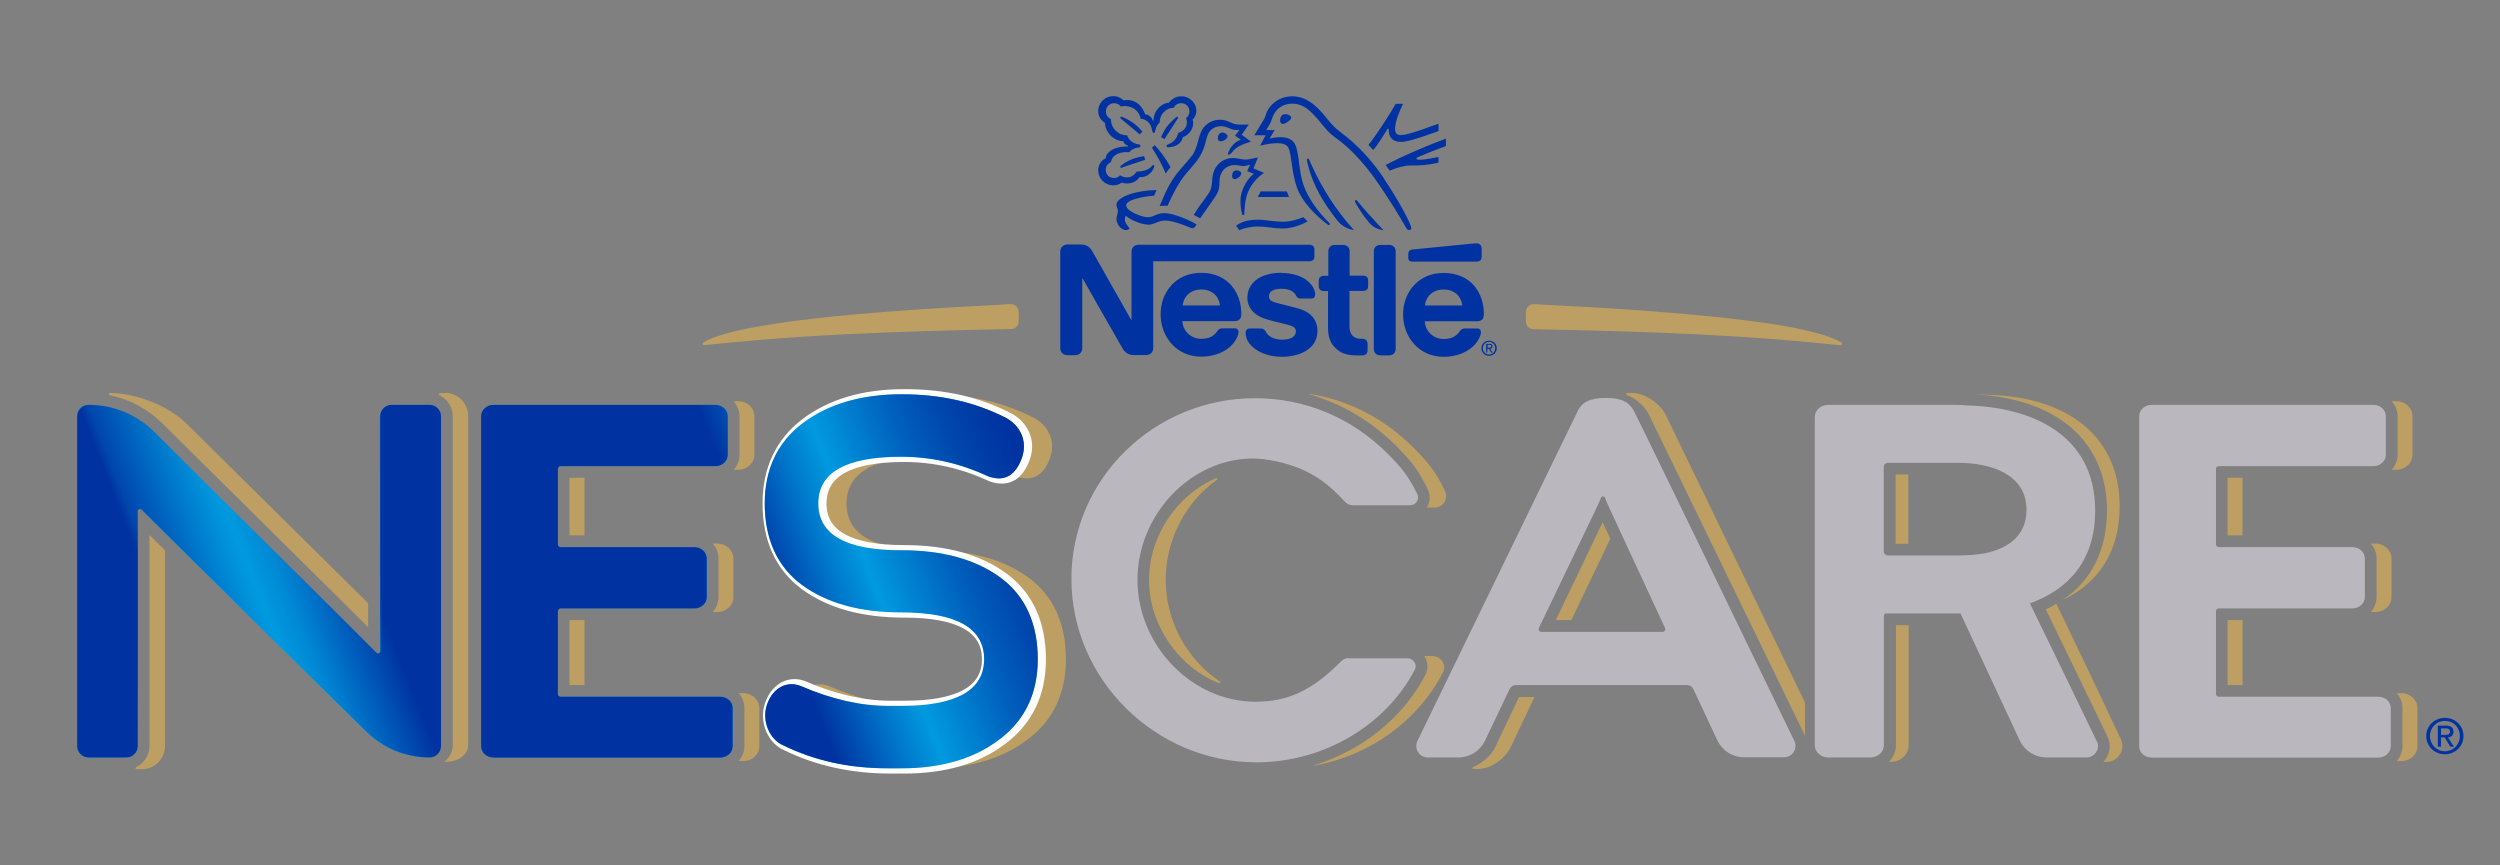
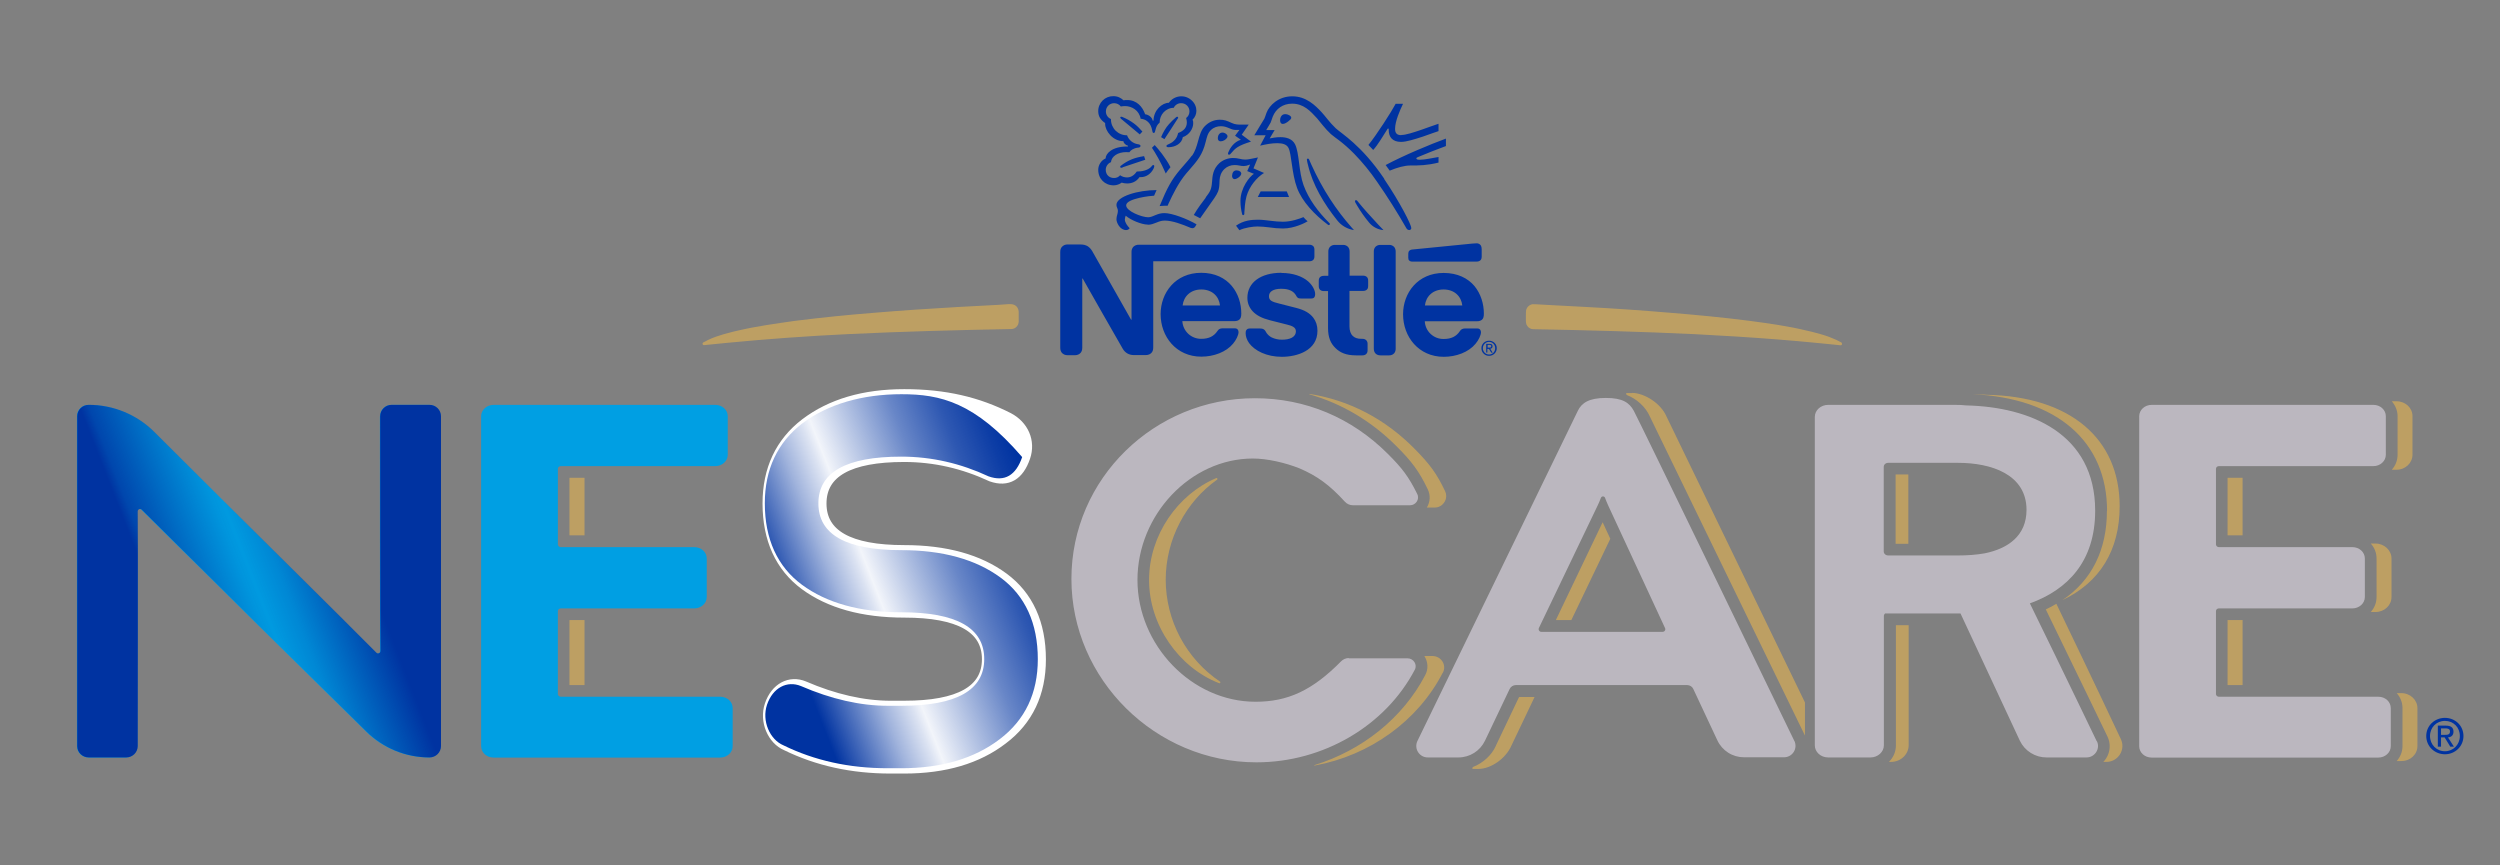
<svg xmlns="http://www.w3.org/2000/svg" width="130" height="45" viewBox="0 0 130 45" fill="none">
  <rect x="0" y="0" width="130" height="45" fill="#808080" stroke="none" />
  <path d="M94.678 17.387C94.822 17.431 94.949 17.47 95.078 17.514C94.942 17.47 94.814 17.424 94.678 17.387ZM95.484 17.671C95.522 17.693 95.567 17.708 95.597 17.731L95.718 17.791C95.641 17.748 95.563 17.708 95.484 17.671ZM95.597 17.731C95.597 17.731 95.522 17.693 95.484 17.671C95.484 17.671 95.559 17.708 95.597 17.731ZM95.778 17.843C95.778 17.843 95.77 17.821 95.763 17.821C95.748 17.806 95.733 17.791 95.718 17.791L95.597 17.731C95.597 17.731 95.522 17.693 95.484 17.671C95.363 17.619 95.243 17.574 95.123 17.522C95.109 17.521 95.095 17.516 95.085 17.507C94.949 17.462 94.822 17.417 94.686 17.379C94.528 17.335 94.37 17.29 94.211 17.252C94.129 17.23 94.046 17.215 93.955 17.193C92.977 16.953 91.975 16.818 90.973 16.683C89.572 16.504 88.172 16.37 86.764 16.257C85.357 16.138 83.948 16.041 82.538 15.966L80.422 15.853L79.895 15.823H79.76C79.714 15.809 79.647 15.823 79.594 15.846C79.541 15.869 79.493 15.903 79.454 15.945C79.415 15.988 79.386 16.038 79.368 16.093C79.338 16.213 79.353 16.294 79.346 16.385V16.646C79.346 16.721 79.346 16.863 79.421 16.953C79.455 17.002 79.5 17.042 79.552 17.071C79.605 17.1 79.663 17.116 79.722 17.118C82.538 17.17 85.363 17.245 88.179 17.379C89.587 17.454 90.996 17.537 92.404 17.649C93.104 17.701 93.812 17.769 94.512 17.835L95.567 17.94L95.695 17.955H95.71C95.71 17.955 95.74 17.955 95.748 17.948C95.77 17.934 95.785 17.918 95.785 17.889C95.785 17.873 95.785 17.858 95.778 17.85V17.843ZM36.608 17.791L36.728 17.731C36.728 17.731 36.803 17.693 36.842 17.671C36.762 17.708 36.684 17.748 36.608 17.791ZM37.248 17.514C37.384 17.47 37.511 17.424 37.647 17.387C37.504 17.431 37.376 17.47 37.248 17.514ZM36.834 17.672C36.796 17.693 36.751 17.708 36.721 17.731C36.758 17.709 36.796 17.694 36.834 17.672ZM52.95 16.093C52.934 16.037 52.906 15.986 52.867 15.943C52.827 15.9 52.779 15.867 52.724 15.846C52.671 15.826 52.615 15.816 52.559 15.816H52.422L51.896 15.853L49.78 15.966C48.371 16.048 46.963 16.138 45.554 16.257C44.148 16.366 42.745 16.508 41.345 16.684C40.351 16.826 39.349 16.961 38.362 17.193C38.273 17.215 38.19 17.23 38.107 17.252C37.949 17.29 37.791 17.335 37.632 17.379C37.496 17.417 37.369 17.462 37.233 17.507C37.219 17.507 37.206 17.512 37.195 17.521C37.072 17.565 36.951 17.615 36.834 17.672C36.796 17.693 36.751 17.708 36.721 17.731L36.6 17.791C36.6 17.791 36.563 17.805 36.555 17.821C36.548 17.821 36.54 17.835 36.54 17.843C36.533 17.858 36.525 17.866 36.533 17.881C36.533 17.911 36.547 17.926 36.57 17.94C36.585 17.947 36.593 17.947 36.608 17.947H36.623L36.751 17.933L37.806 17.828C39.913 17.625 42.025 17.473 44.139 17.372C46.955 17.237 49.78 17.163 52.597 17.11C52.656 17.109 52.715 17.093 52.767 17.064C52.82 17.035 52.864 16.995 52.898 16.945C52.972 16.856 52.98 16.713 52.972 16.639V16.377C52.965 16.287 52.987 16.212 52.95 16.085V16.093Z" fill="#BD9F63" />
  <path d="M58.922 12.846C58.862 12.923 58.833 13.019 58.839 13.116V16.624H58.816C58.816 16.624 56.881 13.206 56.79 13.049C56.722 12.936 56.647 12.862 56.557 12.802C56.459 12.749 56.361 12.712 56.165 12.712H55.525C55.468 12.709 55.41 12.718 55.356 12.74C55.303 12.762 55.255 12.796 55.217 12.839C55.164 12.907 55.133 12.974 55.133 13.108V18.075C55.133 18.203 55.164 18.277 55.216 18.345C55.284 18.419 55.374 18.472 55.525 18.472H55.887C56.037 18.472 56.128 18.419 56.195 18.345C56.248 18.277 56.278 18.21 56.278 18.075V14.485H56.301C56.301 14.485 58.304 18.015 58.387 18.143C58.5 18.33 58.688 18.464 58.959 18.464H59.576C59.727 18.464 59.818 18.412 59.885 18.337C59.938 18.27 59.968 18.202 59.968 18.068V13.587H68.087C68.169 13.587 68.23 13.564 68.275 13.527C68.328 13.483 68.35 13.422 68.35 13.325V12.988C68.35 12.899 68.328 12.831 68.275 12.787C68.221 12.745 68.154 12.723 68.087 12.727H59.223C59.165 12.723 59.107 12.733 59.054 12.755C59 12.777 58.953 12.811 58.914 12.854M62.461 14.186C61.113 14.186 60.352 15.233 60.352 16.333C60.352 17.507 61.166 18.546 62.468 18.546C63.116 18.546 63.756 18.308 64.118 17.873C64.276 17.686 64.404 17.432 64.404 17.267C64.405 17.218 64.389 17.171 64.359 17.133C64.329 17.095 64.283 17.073 64.201 17.073H63.575C63.448 17.073 63.365 17.118 63.305 17.215C63.124 17.484 62.86 17.619 62.468 17.619C62.217 17.623 61.974 17.53 61.79 17.358C61.606 17.187 61.495 16.95 61.482 16.699H64.186C64.306 16.699 64.389 16.669 64.449 16.617C64.517 16.556 64.547 16.467 64.547 16.302C64.547 15.793 64.389 15.27 64.05 14.866C63.711 14.463 63.184 14.185 62.453 14.185M66.625 14.185C65.564 14.185 64.864 14.687 64.864 15.487C64.864 15.771 64.969 16.003 65.142 16.19C65.338 16.399 65.624 16.549 66.039 16.654L66.927 16.879C67.168 16.938 67.386 17.013 67.386 17.223C67.386 17.551 67.04 17.664 66.663 17.664C66.481 17.666 66.302 17.627 66.136 17.551C66.028 17.498 65.935 17.418 65.865 17.32C65.805 17.23 65.79 17.163 65.699 17.117C65.646 17.088 65.579 17.08 65.488 17.08H65.006C64.901 17.08 64.849 17.11 64.818 17.155C64.78 17.2 64.773 17.26 64.773 17.32C64.773 17.477 64.826 17.664 64.954 17.843C65.247 18.24 65.865 18.554 66.656 18.554C67.447 18.554 68.508 18.232 68.508 17.2C68.508 16.931 68.433 16.706 68.29 16.519C68.109 16.288 67.845 16.123 67.401 16.011L66.52 15.786C66.151 15.696 65.986 15.629 65.986 15.405C65.986 15.181 66.181 15.016 66.633 15.016C66.897 15.016 67.138 15.076 67.296 15.233C67.424 15.367 67.402 15.434 67.499 15.495C67.559 15.524 67.635 15.524 67.74 15.524H68.177C68.245 15.524 68.297 15.51 68.335 15.472C68.365 15.434 68.388 15.382 68.388 15.293C68.388 15.091 68.252 14.836 68.026 14.634C67.718 14.365 67.228 14.193 66.633 14.193M69.058 14.343H68.84C68.757 14.343 68.696 14.365 68.651 14.402C68.599 14.447 68.576 14.507 68.576 14.605V14.874C68.576 14.963 68.599 15.031 68.651 15.076C68.705 15.118 68.772 15.139 68.84 15.135H69.058V17.058C69.058 17.551 69.194 17.858 69.45 18.105C69.683 18.33 69.984 18.479 70.511 18.479H70.843C70.926 18.479 70.986 18.457 71.031 18.419C71.084 18.374 71.114 18.315 71.114 18.217V17.881C71.116 17.843 71.11 17.805 71.095 17.77C71.081 17.736 71.059 17.704 71.031 17.679C70.978 17.637 70.911 17.616 70.843 17.619H70.797C70.587 17.619 70.444 17.567 70.346 17.47C70.233 17.365 70.173 17.193 70.173 16.975V15.128H70.881C70.963 15.128 71.024 15.105 71.069 15.068C71.122 15.024 71.144 14.963 71.144 14.866V14.597C71.144 14.507 71.122 14.44 71.069 14.395C71.015 14.353 70.948 14.332 70.881 14.335H70.18V13.079C70.181 12.995 70.155 12.914 70.105 12.847C70.073 12.811 70.033 12.782 69.989 12.763C69.945 12.743 69.897 12.734 69.848 12.735H69.412C69.363 12.733 69.313 12.742 69.268 12.761C69.222 12.781 69.181 12.81 69.148 12.847C69.097 12.913 69.07 12.995 69.073 13.079V14.336L69.058 14.343ZM71.438 18.135C71.438 18.232 71.468 18.308 71.513 18.367C71.574 18.434 71.656 18.479 71.777 18.479H72.236C72.285 18.481 72.335 18.472 72.38 18.453C72.426 18.433 72.467 18.404 72.5 18.367C72.55 18.3 72.577 18.219 72.575 18.135V13.078C72.577 12.995 72.55 12.913 72.5 12.846C72.467 12.809 72.426 12.78 72.38 12.761C72.335 12.741 72.285 12.732 72.236 12.735H71.777C71.727 12.732 71.678 12.742 71.632 12.761C71.587 12.78 71.546 12.809 71.513 12.846C71.462 12.912 71.435 12.994 71.438 13.078V18.135ZM61.497 15.883C61.55 15.412 61.911 15.053 62.468 15.053C63.026 15.053 63.387 15.404 63.44 15.884H61.496L61.497 15.883ZM76.784 13.602C76.868 13.602 76.928 13.58 76.973 13.542C77.025 13.497 77.048 13.437 77.048 13.341V12.981C77.048 12.846 77.018 12.772 76.973 12.727C76.922 12.678 76.855 12.651 76.784 12.652C76.724 12.652 76.657 12.659 76.551 12.667L73.449 12.974C73.358 12.981 73.312 13.011 73.283 13.041C73.245 13.079 73.23 13.131 73.23 13.199V13.399C73.23 13.475 73.245 13.512 73.275 13.542C73.296 13.563 73.32 13.579 73.348 13.589C73.375 13.6 73.404 13.604 73.433 13.602H76.784V13.602ZM75.068 14.193C73.719 14.193 72.959 15.24 72.959 16.34C72.959 17.514 73.772 18.554 75.075 18.554C75.723 18.554 76.363 18.315 76.724 17.881C76.883 17.694 77.01 17.439 77.01 17.274C77.011 17.226 76.996 17.178 76.965 17.14C76.935 17.103 76.89 17.08 76.807 17.08H76.182C76.061 17.08 75.971 17.125 75.911 17.222C75.731 17.492 75.467 17.627 75.075 17.627C74.823 17.632 74.579 17.539 74.395 17.367C74.21 17.195 74.101 16.958 74.089 16.706H76.799C76.92 16.706 77.003 16.676 77.064 16.624C77.131 16.564 77.161 16.475 77.161 16.31C77.161 15.801 77.003 15.277 76.672 14.874C76.332 14.47 75.798 14.193 75.068 14.193ZM74.096 15.884C74.149 15.412 74.51 15.053 75.068 15.053C75.625 15.053 75.986 15.404 76.039 15.884H74.096ZM61.031 5.613C61.064 5.538 61.12 5.474 61.189 5.43C61.259 5.386 61.34 5.364 61.422 5.366C61.479 5.365 61.535 5.376 61.587 5.397C61.639 5.418 61.687 5.449 61.727 5.489C61.767 5.529 61.798 5.576 61.82 5.628C61.841 5.68 61.852 5.736 61.852 5.793C61.852 5.86 61.837 5.926 61.807 5.986C61.777 6.046 61.733 6.098 61.679 6.137C61.701 6.219 61.716 6.294 61.716 6.361C61.716 6.631 61.558 6.81 61.264 6.915C61.227 7.08 61.158 7.222 61.039 7.326C60.85 7.506 60.654 7.506 60.654 7.588C60.654 7.633 60.684 7.655 60.76 7.655C61.113 7.655 61.46 7.461 61.506 7.131C61.844 7.019 62.047 6.683 62.047 6.414C62.047 6.346 62.047 6.286 62.01 6.227C62.074 6.167 62.124 6.095 62.159 6.016C62.194 5.936 62.212 5.85 62.213 5.763C62.213 5.568 62.13 5.367 61.972 5.225C61.89 5.146 61.791 5.087 61.684 5.05C61.577 5.013 61.462 5 61.349 5.012C61.236 5.023 61.127 5.059 61.029 5.116C60.931 5.173 60.847 5.251 60.782 5.344C60.436 5.344 59.984 5.725 59.984 6.271H59.939C59.909 6.085 59.705 5.957 59.547 5.942C59.411 5.546 59.111 5.202 58.613 5.202C58.553 5.202 58.486 5.202 58.425 5.216C58.275 5.082 58.117 5 57.89 5C57.788 4.999 57.686 5.018 57.591 5.057C57.496 5.096 57.409 5.153 57.336 5.225C57.264 5.298 57.206 5.384 57.167 5.478C57.127 5.573 57.107 5.675 57.108 5.778C57.108 6.047 57.227 6.234 57.468 6.399V6.451C57.468 6.796 57.853 7.341 58.418 7.341C58.418 7.431 58.531 7.55 58.651 7.573V7.618H58.606C57.823 7.618 57.492 7.992 57.492 8.239C57.258 8.336 57.108 8.59 57.108 8.83C57.108 9.301 57.453 9.638 57.913 9.638C58.064 9.638 58.222 9.577 58.327 9.496C58.41 9.525 58.508 9.54 58.614 9.54C58.832 9.54 59.08 9.466 59.254 9.211H59.329C59.608 9.211 59.849 9.032 59.976 8.785C60.002 8.741 60.017 8.693 60.022 8.643C60.022 8.605 60.007 8.582 59.969 8.582C59.924 8.582 59.916 8.62 59.841 8.695C59.66 8.86 59.389 8.92 59.111 8.92C58.975 9.121 58.802 9.226 58.613 9.226C58.482 9.228 58.353 9.189 58.245 9.114C58.206 9.16 58.157 9.196 58.103 9.221C58.048 9.245 57.988 9.258 57.928 9.256C57.679 9.256 57.499 9.084 57.499 8.83C57.499 8.651 57.612 8.493 57.77 8.433C57.8 8.119 58.139 7.91 58.561 7.91C58.613 7.91 58.666 7.91 58.726 7.917C58.794 7.812 58.945 7.707 59.164 7.678C59.2 7.68 59.237 7.672 59.269 7.655C59.28 7.648 59.29 7.638 59.296 7.626C59.303 7.615 59.306 7.602 59.306 7.588C59.307 7.576 59.304 7.563 59.297 7.552C59.291 7.541 59.281 7.533 59.269 7.528C59.236 7.511 59.2 7.501 59.163 7.498C59.037 7.477 58.919 7.423 58.822 7.342C58.724 7.26 58.649 7.154 58.606 7.034C58.498 7.036 58.39 7.016 58.289 6.976C58.188 6.936 58.096 6.876 58.018 6.801C57.941 6.725 57.879 6.634 57.836 6.535C57.793 6.435 57.771 6.327 57.77 6.219V6.189C57.691 6.158 57.623 6.103 57.576 6.032C57.529 5.961 57.505 5.878 57.507 5.793C57.506 5.736 57.517 5.68 57.538 5.628C57.56 5.576 57.591 5.529 57.631 5.489C57.671 5.449 57.719 5.418 57.771 5.397C57.823 5.376 57.879 5.365 57.935 5.366C58.079 5.366 58.207 5.433 58.282 5.538C58.35 5.524 58.425 5.516 58.501 5.516C58.854 5.516 59.239 5.74 59.313 6.174C59.773 6.219 59.879 6.6 59.909 6.765C59.923 6.847 59.939 6.915 59.991 6.915C60.052 6.915 60.06 6.847 60.082 6.765C60.12 6.6 60.18 6.473 60.301 6.376C60.301 5.965 60.609 5.605 61.054 5.605M61.979 8.089C61.828 8.298 61.724 8.403 61.377 8.807C60.925 9.338 60.692 9.765 60.301 10.715C60.361 10.715 60.458 10.699 60.557 10.699H60.715L60.76 10.595C60.978 10.124 61.28 9.496 61.694 9.009L61.837 8.844C62.266 8.351 62.529 8.052 62.695 7.379C62.755 7.139 62.8 6.922 62.966 6.765C63.11 6.623 63.298 6.563 63.486 6.563C63.643 6.563 63.765 6.6 63.938 6.675C64.095 6.742 64.148 6.758 64.314 6.758H64.45L64.224 7.057L64.525 7.266C64.148 7.379 63.945 7.737 63.877 7.91C63.865 7.935 63.857 7.963 63.855 7.992C63.855 8.014 63.869 8.044 63.907 8.044C63.953 8.044 63.983 8.014 64.036 7.947C64.224 7.722 64.367 7.573 65.052 7.364L64.57 7.005L64.932 6.481H64.593C64.374 6.481 64.232 6.481 64.043 6.391C63.787 6.271 63.659 6.226 63.433 6.226C63.155 6.226 62.906 6.324 62.695 6.518C62.454 6.735 62.387 7.027 62.296 7.349C62.228 7.595 62.153 7.865 61.972 8.119M62.703 10.273C62.522 10.513 62.273 10.834 62.077 11.178C62.138 11.209 62.341 11.313 62.409 11.351C62.628 11.021 62.936 10.618 63.14 10.31C63.321 10.034 63.396 9.915 63.411 9.54C63.411 9.481 63.411 9.413 63.418 9.361C63.433 9.166 63.486 8.972 63.666 8.792C63.81 8.655 64.003 8.58 64.201 8.582C64.404 8.582 64.503 8.635 64.668 8.635C64.764 8.634 64.859 8.614 64.948 8.575L65.007 8.553L64.856 8.897L65.203 9.039C64.985 9.174 64.503 9.765 64.503 10.453C64.503 10.707 64.54 10.932 64.593 11.141C64.593 11.164 64.615 11.186 64.645 11.186C64.676 11.186 64.699 11.164 64.706 11.133V11.059C64.721 10.849 64.736 10.513 64.819 10.206C64.963 9.697 65.346 9.226 65.73 8.994L65.181 8.755L65.414 8.186L65.158 8.239C65 8.268 64.887 8.298 64.751 8.298C64.661 8.298 64.563 8.284 64.442 8.254C64.334 8.227 64.223 8.214 64.111 8.216C63.85 8.218 63.599 8.313 63.403 8.486C63.065 8.807 63.049 9.151 63.026 9.458C62.996 9.869 62.921 9.967 62.695 10.266M60.617 9.024C60.662 8.949 60.805 8.755 60.865 8.694C60.617 8.202 60.217 7.73 60.044 7.543L59.901 7.685C60.067 7.932 60.353 8.403 60.624 9.032M58.29 6.174C58.29 6.174 58.252 6.129 58.252 6.114C58.252 6.092 58.267 6.07 58.305 6.07C58.319 6.07 58.327 6.07 58.35 6.077C58.583 6.174 58.787 6.286 58.967 6.421C59.118 6.533 59.261 6.675 59.405 6.84L59.268 6.989C59.103 6.855 58.568 6.406 58.29 6.174ZM60.55 7.236L60.376 7.131C60.489 6.869 60.624 6.631 60.79 6.451C60.903 6.324 61.016 6.219 61.136 6.114C61.166 6.092 61.181 6.07 61.212 6.07C61.242 6.07 61.264 6.092 61.264 6.122C61.264 6.136 61.264 6.151 61.242 6.166C61.046 6.466 60.67 7.065 60.55 7.236ZM58.386 8.703C58.36 8.716 58.332 8.724 58.303 8.726C58.266 8.726 58.25 8.696 58.25 8.674C58.25 8.651 58.258 8.636 58.281 8.621C58.672 8.314 59.019 8.194 59.493 8.119L59.553 8.307L58.386 8.696V8.703ZM66.564 6.25C66.564 6.138 66.625 5.935 66.828 5.935C66.896 5.935 66.964 5.95 67.016 5.981C67.092 6.018 67.145 6.062 67.145 6.123C67.145 6.182 67.085 6.235 67.001 6.302C66.911 6.377 66.798 6.444 66.707 6.444C66.595 6.444 66.564 6.339 66.564 6.25ZM63.326 7.177C63.326 7.042 63.41 6.893 63.567 6.893C63.635 6.893 63.718 6.923 63.778 6.983C63.794 6.995 63.808 7.011 63.817 7.029C63.826 7.047 63.831 7.067 63.831 7.088C63.831 7.162 63.755 7.237 63.673 7.289C63.614 7.325 63.546 7.346 63.477 7.349C63.379 7.349 63.326 7.289 63.326 7.184M64.072 9.137C64.072 9.137 64.072 9.07 64.087 9.025C64.11 8.943 64.17 8.86 64.298 8.86C64.358 8.86 64.426 8.875 64.478 8.912C64.498 8.924 64.514 8.941 64.526 8.96C64.538 8.98 64.545 9.002 64.546 9.025C64.546 9.159 64.313 9.316 64.2 9.316C64.117 9.316 64.064 9.242 64.064 9.123M72.861 7.028C72.612 7.028 72.544 6.893 72.544 6.698C72.544 6.302 72.8 5.726 72.958 5.397H72.574C72.371 5.786 71.58 7.02 71.158 7.537L71.407 7.798C71.64 7.544 71.889 7.117 72.16 6.691H72.213V6.758C72.213 7.117 72.401 7.379 72.853 7.379C73.132 7.379 73.576 7.237 73.99 7.103C74.336 6.983 74.653 6.863 74.803 6.818V6.436C74.622 6.489 74.261 6.63 73.885 6.758C73.485 6.892 73.102 7.019 72.876 7.019M73.726 8.171C74.209 7.968 74.696 7.776 75.188 7.595V7.207C74.396 7.498 73.003 8.075 72.054 8.582C72.077 8.613 72.243 8.844 72.265 8.874C72.665 8.709 73.026 8.605 73.35 8.605C73.809 8.605 74.178 8.605 74.803 8.455V8.164C74.45 8.224 74.08 8.306 73.839 8.306C73.696 8.306 73.651 8.283 73.651 8.239C73.651 8.209 73.674 8.194 73.726 8.171ZM65.405 10.243H67.031L66.911 9.952H65.555L65.405 10.243ZM59.689 11.687C59.863 11.687 59.998 11.628 60.134 11.575C60.262 11.523 60.39 11.47 60.563 11.47C60.97 11.47 61.474 11.664 61.919 11.851C61.946 11.861 61.973 11.866 62.001 11.867C62.069 11.867 62.122 11.836 62.159 11.77L62.22 11.665C61.73 11.38 60.955 11.081 60.549 11.081C60.36 11.081 60.232 11.126 60.104 11.178C59.961 11.238 59.833 11.298 59.705 11.298C59.381 11.298 58.56 10.984 58.56 10.677C58.56 10.318 59.87 10.176 60.014 10.176L60.141 9.884C59.185 9.884 58.055 10.214 58.055 10.655C58.055 10.782 58.131 10.841 58.131 10.961C58.131 11.119 58.055 11.231 58.055 11.403C58.055 11.575 58.236 11.964 58.56 11.964C58.651 11.964 58.718 11.912 58.741 11.867C58.628 11.747 58.492 11.575 58.492 11.41C58.492 11.336 58.515 11.283 58.537 11.216C58.786 11.44 59.366 11.679 59.682 11.679M64.268 11.739C64.668 11.455 65.082 11.425 65.42 11.425C65.624 11.425 65.858 11.455 66.106 11.485C66.309 11.508 66.49 11.53 66.709 11.53C67.145 11.53 67.582 11.373 67.778 11.29C67.831 11.358 67.928 11.448 67.996 11.508C67.906 11.567 67.318 11.882 66.716 11.882C66.471 11.879 66.227 11.859 65.986 11.822C65.786 11.795 65.585 11.78 65.383 11.777C65.165 11.777 64.72 11.836 64.449 11.971L64.276 11.739H64.268ZM71.972 9.301C72.808 10.535 73.388 11.687 73.388 11.859C73.388 11.887 73.376 11.913 73.357 11.933C73.337 11.952 73.311 11.963 73.283 11.964C73.254 11.963 73.226 11.955 73.201 11.94C73.176 11.926 73.155 11.906 73.14 11.882C72.666 11.052 72.156 10.243 71.611 9.458C71.257 8.938 70.859 8.451 70.421 8C69.811 7.379 69.419 7.162 69.209 6.975C68.907 6.699 68.644 6.332 68.486 6.152C68.139 5.771 67.785 5.39 67.191 5.39C66.716 5.39 66.347 5.651 66.181 6.07C66.128 6.197 66.113 6.295 66.076 6.369C66.031 6.459 65.933 6.609 65.842 6.765H66.28L66.023 7.199C66.128 7.177 66.347 7.132 66.58 7.132C66.874 7.132 67.19 7.207 67.341 7.499C67.567 7.94 67.529 8.928 67.785 9.63C68.049 10.349 68.531 11.007 69.134 11.605C69.148 11.62 69.156 11.636 69.156 11.65C69.156 11.673 69.134 11.703 69.096 11.703C69.081 11.703 69.073 11.703 69.066 11.696C68.35 11.164 67.71 10.476 67.447 9.773C67.168 9.025 67.168 8.023 67.002 7.693C66.912 7.514 66.708 7.446 66.422 7.446C66.106 7.446 65.865 7.499 65.526 7.574L65.813 7.035H65.224C65.353 6.826 65.669 6.287 65.745 6.174C65.775 6.123 65.812 5.988 65.857 5.868C66.008 5.471 66.483 5.008 67.199 5.008C67.913 5.008 68.388 5.471 68.734 5.846C68.892 6.011 69.133 6.362 69.457 6.669C69.751 6.945 70.79 7.537 71.98 9.294M70.579 10.446C70.911 10.857 71.287 11.269 71.656 11.666C71.746 11.762 71.845 11.859 71.942 11.965C71.796 11.953 71.655 11.912 71.525 11.843C71.396 11.775 71.281 11.682 71.189 11.568C70.96 11.294 70.753 11.001 70.572 10.693C70.489 10.558 70.459 10.506 70.459 10.461C70.459 10.431 70.473 10.409 70.519 10.409C70.541 10.409 70.564 10.423 70.587 10.453M70.414 11.965C70.065 11.916 69.749 11.733 69.533 11.455C68.847 10.595 68.26 9.623 68.011 8.561C67.986 8.476 67.968 8.388 67.958 8.299C67.958 8.269 67.981 8.247 68.011 8.247C68.034 8.247 68.049 8.254 68.072 8.292C68.109 8.382 68.147 8.457 68.184 8.546C68.787 9.877 69.488 10.925 70.286 11.83C70.331 11.875 70.368 11.919 70.414 11.972M77.033 18.106C77.033 17.881 77.214 17.717 77.432 17.717C77.651 17.717 77.832 17.882 77.832 18.106C77.832 18.158 77.822 18.21 77.802 18.259C77.781 18.307 77.752 18.351 77.715 18.388C77.678 18.425 77.633 18.454 77.585 18.473C77.537 18.493 77.485 18.503 77.432 18.503C77.38 18.504 77.328 18.494 77.279 18.475C77.23 18.455 77.186 18.426 77.149 18.389C77.111 18.352 77.082 18.308 77.062 18.259C77.042 18.21 77.033 18.158 77.033 18.106ZM77.432 18.435C77.613 18.435 77.749 18.293 77.749 18.106C77.75 18.064 77.742 18.021 77.727 17.982C77.712 17.942 77.689 17.906 77.659 17.875C77.63 17.845 77.595 17.82 77.556 17.803C77.517 17.786 77.475 17.777 77.432 17.777C77.346 17.778 77.263 17.813 77.203 17.875C77.142 17.936 77.108 18.019 77.109 18.106C77.109 18.292 77.251 18.435 77.432 18.435ZM77.35 18.331H77.282V17.881H77.455C77.561 17.881 77.613 17.919 77.613 18.008C77.613 18.091 77.561 18.121 77.493 18.136L77.621 18.338H77.546L77.425 18.144H77.342V18.338L77.35 18.331ZM77.432 18.076C77.493 18.076 77.546 18.076 77.546 18.001C77.546 17.941 77.493 17.934 77.447 17.934H77.357V18.076H77.44H77.432Z" fill="#0033A1" />
  <path d="M77.787 38.781C77.576 39.26 77.116 39.678 76.619 39.873C76.552 39.902 76.537 39.985 76.597 39.985H76.868C77.531 39.985 78.306 39.439 78.593 38.773L79.798 36.245H78.991L77.787 38.773V38.781ZM84.866 20.439H84.594C84.534 20.439 84.549 20.521 84.618 20.551C85.115 20.746 85.574 21.165 85.785 21.643L93.858 38.25V36.529L86.65 21.642C86.364 20.985 85.528 20.438 84.866 20.431V20.439ZM99.25 32.504V38.751C99.25 39.23 98.835 39.619 98.331 39.619H98.225C98.451 39.394 98.587 39.095 98.587 38.765V32.512H99.25V32.504ZM80.904 32.243H81.71L83.736 28.017L83.337 27.156L80.904 32.243ZM60.617 30.156C60.617 28.009 61.693 26.071 63.29 24.942C63.335 24.912 63.29 24.837 63.245 24.86C61.249 25.705 59.751 27.822 59.751 30.163C59.751 32.504 61.294 34.711 63.395 35.527C63.448 35.55 63.486 35.474 63.441 35.445C62.574 34.86 61.863 34.071 61.37 33.148C60.878 32.225 60.619 31.195 60.617 30.149V30.156ZM75.023 34.981C73.72 37.509 71.22 39.282 68.38 39.806C68.38 39.806 68.343 39.813 68.335 39.806C68.335 39.791 68.358 39.783 68.358 39.783C70.821 39.02 72.937 37.352 74.111 35.108C74.278 34.794 74.262 34.427 74.074 34.128V34.113H74.489C74.592 34.113 74.694 34.139 74.785 34.188C74.876 34.238 74.953 34.31 75.008 34.398C75.121 34.577 75.128 34.794 75.03 34.981H75.023ZM73.585 23.364C72.041 21.786 70.166 20.813 68.102 20.484C68.08 20.484 68.072 20.498 68.095 20.506C69.766 20.985 71.295 21.883 72.598 23.184C73.404 23.985 73.796 24.508 74.24 25.436C74.39 25.743 74.376 26.101 74.195 26.393H74.601C74.702 26.394 74.801 26.368 74.889 26.32C74.977 26.271 75.052 26.201 75.106 26.116C75.161 26.032 75.194 25.934 75.201 25.834C75.207 25.733 75.188 25.631 75.144 25.54C74.714 24.635 74.36 24.149 73.585 23.364ZM99.234 24.673H98.572V28.279H99.234V24.673ZM109.56 26.558C109.56 28.6 108.768 30.186 107.24 31.21C109.198 30.283 110.222 28.608 110.222 26.326C110.222 22.788 107.631 20.619 103.317 20.529C103.128 20.506 102.57 20.499 102.57 20.499C106.953 20.693 109.567 22.945 109.567 26.566L109.56 26.558ZM106.931 31.398C106.753 31.505 106.57 31.603 106.381 31.689C108.075 35.153 109.529 38.182 109.582 38.287C109.671 38.467 109.712 38.667 109.702 38.867C109.691 39.068 109.629 39.262 109.522 39.432C109.48 39.5 109.429 39.563 109.371 39.618H109.537C109.823 39.618 110.079 39.476 110.237 39.23C110.387 38.99 110.41 38.691 110.282 38.429C110.252 38.361 108.701 35.07 106.931 31.398ZM123.529 28.264H123.28C123.469 28.473 123.581 28.742 123.581 29.041V31.046C123.581 31.345 123.469 31.615 123.28 31.824H123.529C123.988 31.824 124.358 31.479 124.358 31.046V29.041C124.358 28.615 123.981 28.264 123.529 28.264ZM124.877 36.043H124.629C124.817 36.252 124.93 36.522 124.93 36.821V38.795C124.93 39.095 124.817 39.364 124.629 39.574H124.877C125.336 39.574 125.706 39.23 125.706 38.795V36.821C125.706 36.395 125.329 36.043 124.877 36.043ZM125.449 23.648V21.636C125.449 21.209 125.081 20.866 124.621 20.866H124.373C124.553 21.075 124.674 21.344 124.674 21.636V23.648C124.674 23.947 124.561 24.217 124.373 24.426H124.621C125.081 24.426 125.449 24.074 125.449 23.648Z" fill="#BD9F63" />
  <path d="M111.239 38.803V21.644C111.239 21.314 111.532 21.053 111.887 21.053H123.416C123.777 21.053 124.063 21.315 124.063 21.643V23.648C124.063 23.977 123.77 24.239 123.416 24.239H115.381C115.298 24.239 115.23 24.299 115.23 24.381V28.309C115.23 28.383 115.298 28.451 115.381 28.451H122.324C122.685 28.451 122.972 28.712 122.972 29.041V31.046C122.972 31.375 122.678 31.637 122.324 31.637H115.381C115.298 31.637 115.23 31.697 115.23 31.779V36.088C115.23 36.163 115.298 36.23 115.381 36.23H123.672C124.033 36.23 124.32 36.491 124.32 36.821V38.803C124.32 39.133 124.026 39.394 123.672 39.394H111.887C111.525 39.394 111.239 39.133 111.239 38.803V38.803Z" fill="#BBB7BF" />
  <path d="M116.615 32.243H115.833V35.624H116.615V32.243ZM116.615 24.845H115.833V27.838H116.615V24.845Z" fill="#BD9F63" />
  <path d="M70.136 34.233H73.193C73.501 34.233 73.712 34.555 73.57 34.824C72.041 37.741 68.81 39.641 65.338 39.641C60.081 39.641 55.714 35.325 55.714 30.104C55.714 24.883 60.029 20.708 65.255 20.708C67.884 20.708 70.286 21.718 72.169 23.603C72.907 24.336 73.26 24.8 73.697 25.69C73.834 25.959 73.622 26.274 73.321 26.274H70.354C70.274 26.274 70.196 26.257 70.123 26.225C70.05 26.193 69.985 26.146 69.932 26.087C69.126 25.204 68.486 24.748 67.583 24.358C66.837 24.06 65.895 23.843 65.15 23.843C61.912 23.843 59.148 26.767 59.148 30.156C59.148 33.545 61.964 36.491 65.286 36.491C66.964 36.491 68.237 35.908 69.736 34.39C69.841 34.282 69.985 34.22 70.136 34.218V34.233ZM93.308 38.534C93.308 38.534 85.19 21.778 84.956 21.359C84.723 20.94 84.383 20.693 83.503 20.693C82.622 20.693 82.245 20.955 82.049 21.359L73.705 38.534C73.661 38.625 73.642 38.726 73.648 38.827C73.654 38.928 73.685 39.025 73.74 39.111C73.794 39.196 73.869 39.266 73.958 39.315C74.047 39.363 74.146 39.388 74.247 39.387H75.836C76.431 39.387 76.965 39.05 77.222 38.511L78.502 35.826C78.531 35.766 78.576 35.716 78.632 35.68C78.688 35.645 78.752 35.625 78.818 35.624H87.735C87.871 35.624 87.998 35.706 88.051 35.826L89.302 38.496C89.425 38.761 89.622 38.985 89.869 39.142C90.116 39.298 90.402 39.38 90.695 39.379H92.766C92.867 39.379 92.966 39.355 93.055 39.306C93.144 39.258 93.218 39.188 93.273 39.103C93.327 39.017 93.359 38.92 93.365 38.819C93.371 38.718 93.351 38.618 93.308 38.526V38.534ZM86.447 32.856H80.151C80.127 32.856 80.104 32.85 80.082 32.839C80.061 32.828 80.044 32.811 80.031 32.791C80.018 32.771 80.011 32.748 80.009 32.724C80.008 32.7 80.013 32.676 80.023 32.654L83.066 26.311C83.132 26.174 83.192 26.034 83.246 25.892C83.254 25.869 83.269 25.849 83.288 25.835C83.308 25.821 83.331 25.813 83.356 25.813C83.38 25.813 83.403 25.821 83.423 25.835C83.442 25.849 83.457 25.869 83.465 25.892C83.51 26.012 83.563 26.154 83.638 26.311L86.583 32.661C86.628 32.751 86.56 32.856 86.454 32.856H86.447ZM109.032 38.549C109.032 38.549 107.405 35.16 105.553 31.375C107.504 30.672 108.949 29.206 108.949 26.558C108.949 22.533 105.545 21.157 102.247 21.082C102.054 21.061 101.861 21.051 101.667 21.053H95.063C94.686 21.053 94.37 21.329 94.37 21.68V38.758C94.37 39.103 94.678 39.387 95.063 39.387H97.269C97.645 39.387 97.961 39.103 97.961 38.758V32.034C97.961 31.981 97.984 31.936 98.022 31.899H101.946C102.887 33.911 105.033 38.519 105.033 38.519C105.159 38.78 105.357 39.001 105.604 39.154C105.85 39.308 106.136 39.389 106.426 39.387H108.497C108.934 39.387 109.228 38.93 109.039 38.542L109.032 38.549ZM103.211 28.772C102.751 28.855 102.269 28.884 101.817 28.884H98.187C98.06 28.884 97.954 28.794 97.954 28.674V24.276C97.954 24.157 98.06 24.067 98.187 24.067H101.817C103.542 24.067 105.379 24.665 105.379 26.513C105.379 27.86 104.415 28.525 103.211 28.772Z" fill="#BBB7BF" />
  <path d="M19.762 21.644C19.762 21.314 20.033 21.053 20.357 21.053H22.314C22.646 21.053 22.91 21.322 22.91 21.643V38.795C22.909 38.953 22.846 39.103 22.734 39.214C22.623 39.325 22.472 39.387 22.314 39.387C21.089 39.388 19.912 38.907 19.038 38.047C19.038 38.047 7.493 26.67 7.351 26.505C7.275 26.424 7.14 26.476 7.14 26.596C7.155 26.85 7.14 38.795 7.14 38.795C7.14 38.874 7.125 38.951 7.095 39.023C7.065 39.095 7.021 39.16 6.966 39.215C6.91 39.27 6.844 39.314 6.772 39.343C6.7 39.373 6.622 39.387 6.544 39.387H4.595C4.517 39.387 4.44 39.373 4.368 39.343C4.295 39.314 4.23 39.27 4.174 39.215C4.119 39.16 4.075 39.095 4.045 39.023C4.015 38.951 4 38.874 4 38.795V21.644C4 21.314 4.271 21.053 4.595 21.053C5.875 21.053 7.103 21.553 8.006 22.452C8.006 22.452 19.393 33.754 19.559 33.941C19.634 34.031 19.777 33.971 19.769 33.851C19.755 33.529 19.755 21.643 19.755 21.643H19.762L19.762 21.644Z" fill="#009FE3" />
-   <path d="M19.144 32.595V31.368L9.685 22.017C8.781 21.119 7.124 20.453 5.724 20.431C5.656 20.431 5.641 20.535 5.71 20.551C6.744 20.762 7.694 21.272 8.443 22.017L19.137 32.601L19.144 32.595ZM8.579 28.615L7.773 27.822V38.795C7.773 39.274 7.486 39.693 7.08 39.888C7.027 39.917 7.042 40 7.102 40H7.381C8.044 40 8.579 39.454 8.579 38.788V28.608V28.615ZM23.15 20.439H22.872C22.812 20.439 22.789 20.521 22.849 20.551C23.256 20.746 23.542 21.165 23.542 21.643V38.758C23.542 39.087 23.377 39.394 23.105 39.611H23.234C23.851 39.611 24.348 39.222 24.348 38.743V21.637C24.348 20.978 23.813 20.432 23.15 20.424V20.439ZM48.334 36.708C51.195 36.708 52.641 35.901 52.641 34.278C52.641 32.654 51.195 31.846 48.333 31.846C46.172 31.846 44.448 31.36 43.167 30.418C41.887 29.475 41.232 28.039 41.232 26.177C41.232 24.419 41.887 23.012 43.19 22.017C44.516 21.015 46.217 20.506 48.333 20.506C50.45 20.506 52.152 20.91 53.756 21.726C54.523 22.129 54.901 22.945 54.614 23.775C54.29 24.718 53.703 25.069 52.867 24.778C51.421 24.104 49.915 23.753 48.326 23.753C45.464 23.753 44.019 24.561 44.019 26.184C44.019 27.807 45.464 28.615 48.326 28.615C50.495 28.615 52.212 29.101 53.492 30.044C54.772 30.986 55.427 32.423 55.427 34.285C55.427 36.042 54.772 37.449 53.447 38.444C52.144 39.446 50.442 39.955 48.326 39.955H47.625C45.6 39.955 43.808 39.551 42.204 38.765C41.481 38.466 41.059 37.494 41.345 36.656C41.646 35.766 42.392 35.385 43.115 35.684C44.674 36.357 46.187 36.709 47.633 36.709H48.333L48.334 36.708Z" fill="#BD9F63" />
  <path d="M47.023 36.708C49.885 36.708 51.33 35.901 51.33 34.278C51.33 32.654 49.885 31.846 47.023 31.846C44.861 31.846 43.137 31.36 41.857 30.419C40.577 29.475 39.922 28.039 39.922 26.177C39.922 24.419 40.577 23.013 41.88 22.018C43.205 21.015 44.907 20.506 47.023 20.506C49.139 20.506 50.841 20.91 52.445 21.726C53.213 22.13 53.59 22.945 53.304 23.775C52.98 24.718 52.393 25.069 51.556 24.778C50.111 24.104 48.604 23.753 47.016 23.753C44.153 23.753 42.708 24.561 42.708 26.184C42.708 27.807 44.154 28.615 47.016 28.615C49.184 28.615 50.901 29.101 52.182 30.044C53.462 30.987 54.117 32.423 54.117 34.285C54.117 36.042 53.462 37.449 52.137 38.444C50.834 39.446 49.132 39.955 47.016 39.955H46.315C44.289 39.955 42.497 39.551 40.892 38.766C40.17 38.466 39.748 37.494 40.034 36.657C40.336 35.766 41.082 35.385 41.804 35.684C43.363 36.357 44.876 36.709 46.323 36.709L47.023 36.708Z" fill="white" stroke="white" stroke-width="0.54" stroke-miterlimit="10" />
-   <path d="M46.865 36.708C49.727 36.708 51.173 35.901 51.173 34.278C51.173 32.654 49.727 31.846 46.865 31.846C44.704 31.846 42.979 31.36 41.699 30.419C40.419 29.475 39.763 28.039 39.763 26.177C39.763 24.419 40.419 23.013 41.722 22.018C43.047 21.015 44.749 20.506 46.865 20.506C48.981 20.506 50.684 20.91 52.288 21.726C53.055 22.13 53.432 22.945 53.146 23.775C52.822 24.718 52.235 25.069 51.399 24.778C49.953 24.104 48.447 23.753 46.858 23.753C43.996 23.753 42.55 24.561 42.55 26.184C42.55 27.807 43.996 28.615 46.858 28.615C49.026 28.615 50.744 29.101 52.024 30.044C53.304 30.987 53.959 32.423 53.959 34.285C53.959 36.042 53.304 37.449 51.979 38.444C50.676 39.446 48.973 39.955 46.857 39.955H46.157C44.131 39.955 42.339 39.551 40.735 38.766C40.012 38.466 39.59 37.494 39.877 36.657C40.178 35.766 40.923 35.385 41.647 35.684C43.205 36.357 44.719 36.709 46.165 36.709L46.865 36.708Z" fill="#009FE3" />
-   <path d="M37.309 28.264H37.06C37.248 28.473 37.361 28.742 37.361 29.041V31.046C37.361 31.345 37.248 31.615 37.06 31.824H37.309C37.768 31.824 38.137 31.479 38.137 31.046V29.041C38.137 28.615 37.761 28.264 37.309 28.264ZM38.657 36.043H38.408C38.596 36.253 38.71 36.522 38.71 36.821V38.796C38.71 39.095 38.596 39.364 38.408 39.574H38.657C39.116 39.574 39.485 39.23 39.485 38.796V36.821C39.485 36.395 39.109 36.043 38.657 36.043ZM39.229 23.648V21.636C39.229 21.209 38.86 20.866 38.401 20.866H38.152C38.333 21.075 38.454 21.344 38.454 21.636V23.648C38.454 23.947 38.34 24.217 38.152 24.426H38.401C38.86 24.426 39.229 24.074 39.229 23.648Z" fill="#BD9F63" />
  <path d="M25.018 38.803V21.644C25.018 21.314 25.312 21.053 25.666 21.053H37.195C37.557 21.053 37.843 21.315 37.843 21.643V23.648C37.843 23.977 37.549 24.239 37.195 24.239H29.16C29.077 24.239 29.01 24.299 29.01 24.381V28.309C29.01 28.383 29.077 28.451 29.16 28.451H36.104C36.465 28.451 36.751 28.712 36.751 29.041V31.046C36.751 31.375 36.457 31.637 36.103 31.637H29.16C29.077 31.637 29.009 31.697 29.009 31.779V36.088C29.009 36.163 29.077 36.23 29.16 36.23H37.452C37.813 36.23 38.099 36.491 38.099 36.821V38.803C38.099 39.133 37.805 39.394 37.451 39.394H25.666C25.305 39.394 25.019 39.133 25.019 38.803L25.018 38.803Z" fill="#009FE3" />
  <path d="M30.395 32.243H29.612V35.624H30.395V32.243ZM30.395 24.845H29.612V27.838H30.395V24.845Z" fill="#BD9F63" />
  <path d="M22.322 21.052H20.363C20.206 21.052 20.055 21.114 19.944 21.225C19.832 21.336 19.77 21.486 19.769 21.643C19.769 21.643 19.769 33.53 19.784 33.851C19.784 33.964 19.648 34.023 19.573 33.941C19.415 33.754 8.021 22.451 8.021 22.451C7.113 21.553 5.887 21.05 4.61 21.052C4.453 21.052 4.302 21.114 4.19 21.225C4.078 21.335 4.015 21.486 4.014 21.643V38.796C4.014 39.125 4.286 39.387 4.61 39.387H6.568C6.899 39.387 7.162 39.117 7.162 38.796C7.162 38.796 7.177 26.85 7.162 26.595C7.162 26.483 7.291 26.423 7.373 26.505C7.516 26.663 19.061 38.047 19.061 38.047C19.935 38.907 21.111 39.388 22.337 39.387C22.668 39.387 22.932 39.117 22.932 38.796V21.644C22.932 21.486 22.869 21.336 22.757 21.225C22.645 21.114 22.494 21.052 22.337 21.052H22.323H22.322Z" fill="url(#paint0_linear_132_2874)" />
-   <path d="M52.031 30.037C50.751 29.093 49.026 28.608 46.865 28.608C44.003 28.608 42.557 27.799 42.557 26.176C42.557 24.553 44.003 23.745 46.865 23.745C48.447 23.745 49.96 24.096 51.406 24.771C52.242 25.069 52.83 24.718 53.153 23.768C53.431 22.93 53.063 22.122 52.294 21.718C50.69 20.91 48.898 20.499 46.873 20.499C44.846 20.499 43.054 21.015 41.729 22.01C40.426 23.012 39.771 24.411 39.771 26.169C39.771 28.032 40.426 29.468 41.706 30.41C42.986 31.352 44.711 31.839 46.873 31.839C49.734 31.839 51.18 32.647 51.18 34.27C51.18 35.893 49.734 36.701 46.873 36.701H46.172C44.726 36.701 43.212 36.349 41.653 35.676C40.93 35.377 40.185 35.758 39.884 36.648C39.605 37.486 40.027 38.459 40.742 38.758C42.346 39.544 44.139 39.948 46.165 39.948H46.865C48.981 39.948 50.683 39.431 51.986 38.437C53.311 37.434 53.966 36.035 53.966 34.278C53.966 32.415 53.312 30.979 52.031 30.037Z" fill="url(#paint1_linear_132_2874)" />
-   <path d="M37.452 36.23H29.16C29.077 36.23 29.009 36.17 29.009 36.088V31.78C29.009 31.705 29.077 31.638 29.16 31.638H36.103C36.465 31.638 36.751 31.376 36.751 31.047V29.042C36.751 28.713 36.457 28.451 36.103 28.451H29.16C29.077 28.451 29.009 28.391 29.009 28.309V24.382C29.009 24.307 29.077 24.24 29.16 24.24H37.195C37.557 24.24 37.843 23.978 37.843 23.649V21.644C37.843 21.315 37.549 21.053 37.195 21.053H25.666C25.305 21.053 25.018 21.315 25.018 21.644V38.803C25.018 39.133 25.312 39.394 25.666 39.394H37.452C37.813 39.394 38.099 39.132 38.099 38.803V36.821C38.099 36.491 37.806 36.23 37.452 36.23Z" fill="url(#paint2_linear_132_2874)" />
+   <path d="M52.031 30.037C50.751 29.093 49.026 28.608 46.865 28.608C44.003 28.608 42.557 27.799 42.557 26.176C42.557 24.553 44.003 23.745 46.865 23.745C48.447 23.745 49.96 24.096 51.406 24.771C52.242 25.069 52.83 24.718 53.153 23.768C50.69 20.91 48.898 20.499 46.873 20.499C44.846 20.499 43.054 21.015 41.729 22.01C40.426 23.012 39.771 24.411 39.771 26.169C39.771 28.032 40.426 29.468 41.706 30.41C42.986 31.352 44.711 31.839 46.873 31.839C49.734 31.839 51.18 32.647 51.18 34.27C51.18 35.893 49.734 36.701 46.873 36.701H46.172C44.726 36.701 43.212 36.349 41.653 35.676C40.93 35.377 40.185 35.758 39.884 36.648C39.605 37.486 40.027 38.459 40.742 38.758C42.346 39.544 44.139 39.948 46.165 39.948H46.865C48.981 39.948 50.683 39.431 51.986 38.437C53.311 37.434 53.966 36.035 53.966 34.278C53.966 32.415 53.312 30.979 52.031 30.037Z" fill="url(#paint1_linear_132_2874)" />
  <path fill-rule="evenodd" clip-rule="evenodd" d="M126.165 38.272C126.165 37.726 126.609 37.329 127.136 37.329C127.663 37.329 128.1 37.726 128.1 38.272C128.1 38.818 127.656 39.222 127.136 39.222C126.616 39.222 126.165 38.826 126.165 38.272ZM127.136 39.065C127.566 39.065 127.912 38.728 127.912 38.272C127.912 37.816 127.573 37.486 127.136 37.486C126.7 37.486 126.36 37.824 126.36 38.272C126.36 38.721 126.7 39.065 127.136 39.065ZM126.933 38.826H126.767V37.733H127.189C127.445 37.733 127.581 37.831 127.581 38.047C127.581 38.242 127.46 38.332 127.294 38.346L127.603 38.826H127.415L127.121 38.346H126.933V38.826ZM127.129 38.212C127.271 38.212 127.4 38.205 127.4 38.033C127.4 37.898 127.271 37.875 127.159 37.875H126.933V38.212H127.129Z" fill="#0033A1" />
  <defs>
    <linearGradient id="paint0_linear_132_2874" x1="49.952" y1="16.161" x2="6.321" y2="33.197" gradientUnits="userSpaceOnUse">
      <stop stop-color="#0033A1" />
      <stop offset="0.02" stop-color="#0033A1" stop-opacity="0.95" />
      <stop offset="0.06" stop-color="#0033A1" stop-opacity="0.82" />
      <stop offset="0.11" stop-color="#0033A1" stop-opacity="0.59" />
      <stop offset="0.16" stop-color="#0033A1" stop-opacity="0.29" />
      <stop offset="0.2" stop-color="#0033A1" stop-opacity="0.05" />
      <stop offset="0.21" stop-color="#0033A1" stop-opacity="0.14" />
      <stop offset="0.24" stop-color="#0033A1" stop-opacity="0.37" />
      <stop offset="0.28" stop-color="#0033A1" stop-opacity="0.73" />
      <stop offset="0.31" stop-color="#0033A1" />
      <stop offset="0.49" stop-color="#0033A1" />
      <stop offset="0.72" stop-color="#0033A1" />
      <stop offset="0.76" stop-color="#0033A1" stop-opacity="0.65" />
      <stop offset="0.81" stop-color="#0033A1" stop-opacity="0.22" />
      <stop offset="0.84" stop-color="#0033A1" stop-opacity="0.05" />
      <stop offset="0.85" stop-color="#0033A1" stop-opacity="0.1" />
      <stop offset="0.87" stop-color="#0033A1" stop-opacity="0.25" />
      <stop offset="0.9" stop-color="#0033A1" stop-opacity="0.49" />
      <stop offset="0.94" stop-color="#0033A1" stop-opacity="0.82" />
      <stop offset="0.95" stop-color="#0033A1" />
    </linearGradient>
    <linearGradient id="paint1_linear_132_2874" x1="54.32" y1="27.343" x2="10.689" y2="44.387" gradientUnits="userSpaceOnUse">
      <stop stop-color="#0033A1" />
      <stop offset="0.02" stop-color="#0033A1" stop-opacity="0.95" />
      <stop offset="0.06" stop-color="#0033A1" stop-opacity="0.82" />
      <stop offset="0.11" stop-color="#0033A1" stop-opacity="0.59" />
      <stop offset="0.16" stop-color="#0033A1" stop-opacity="0.29" />
      <stop offset="0.2" stop-color="#0033A1" stop-opacity="0.05" />
      <stop offset="0.21" stop-color="#0033A1" stop-opacity="0.14" />
      <stop offset="0.24" stop-color="#0033A1" stop-opacity="0.37" />
      <stop offset="0.28" stop-color="#0033A1" stop-opacity="0.73" />
      <stop offset="0.31" stop-color="#0033A1" />
      <stop offset="0.49" stop-color="#0033A1" />
      <stop offset="0.72" stop-color="#0033A1" />
      <stop offset="0.76" stop-color="#0033A1" stop-opacity="0.65" />
      <stop offset="0.81" stop-color="#0033A1" stop-opacity="0.22" />
      <stop offset="0.84" stop-color="#0033A1" stop-opacity="0.05" />
      <stop offset="0.85" stop-color="#0033A1" stop-opacity="0.1" />
      <stop offset="0.87" stop-color="#0033A1" stop-opacity="0.25" />
      <stop offset="0.9" stop-color="#0033A1" stop-opacity="0.49" />
      <stop offset="0.94" stop-color="#0033A1" stop-opacity="0.82" />
      <stop offset="0.95" stop-color="#0033A1" />
    </linearGradient>
    <linearGradient id="paint2_linear_132_2874" x1="52.325" y1="22.219" x2="8.686" y2="39.263" gradientUnits="userSpaceOnUse">
      <stop stop-color="#0033A1" />
      <stop offset="0.02" stop-color="#0033A1" stop-opacity="0.95" />
      <stop offset="0.06" stop-color="#0033A1" stop-opacity="0.82" />
      <stop offset="0.11" stop-color="#0033A1" stop-opacity="0.59" />
      <stop offset="0.16" stop-color="#0033A1" stop-opacity="0.29" />
      <stop offset="0.2" stop-color="#0033A1" stop-opacity="0.05" />
      <stop offset="0.21" stop-color="#0033A1" stop-opacity="0.14" />
      <stop offset="0.24" stop-color="#0033A1" stop-opacity="0.37" />
      <stop offset="0.28" stop-color="#0033A1" stop-opacity="0.73" />
      <stop offset="0.31" stop-color="#0033A1" />
      <stop offset="0.49" stop-color="#0033A1" />
      <stop offset="0.72" stop-color="#0033A1" />
      <stop offset="0.76" stop-color="#0033A1" stop-opacity="0.65" />
      <stop offset="0.81" stop-color="#0033A1" stop-opacity="0.22" />
      <stop offset="0.84" stop-color="#0033A1" stop-opacity="0.05" />
      <stop offset="0.85" stop-color="#0033A1" stop-opacity="0.1" />
      <stop offset="0.87" stop-color="#0033A1" stop-opacity="0.25" />
      <stop offset="0.9" stop-color="#0033A1" stop-opacity="0.49" />
      <stop offset="0.94" stop-color="#0033A1" stop-opacity="0.82" />
      <stop offset="0.95" stop-color="#0033A1" />
    </linearGradient>
  </defs>
</svg>